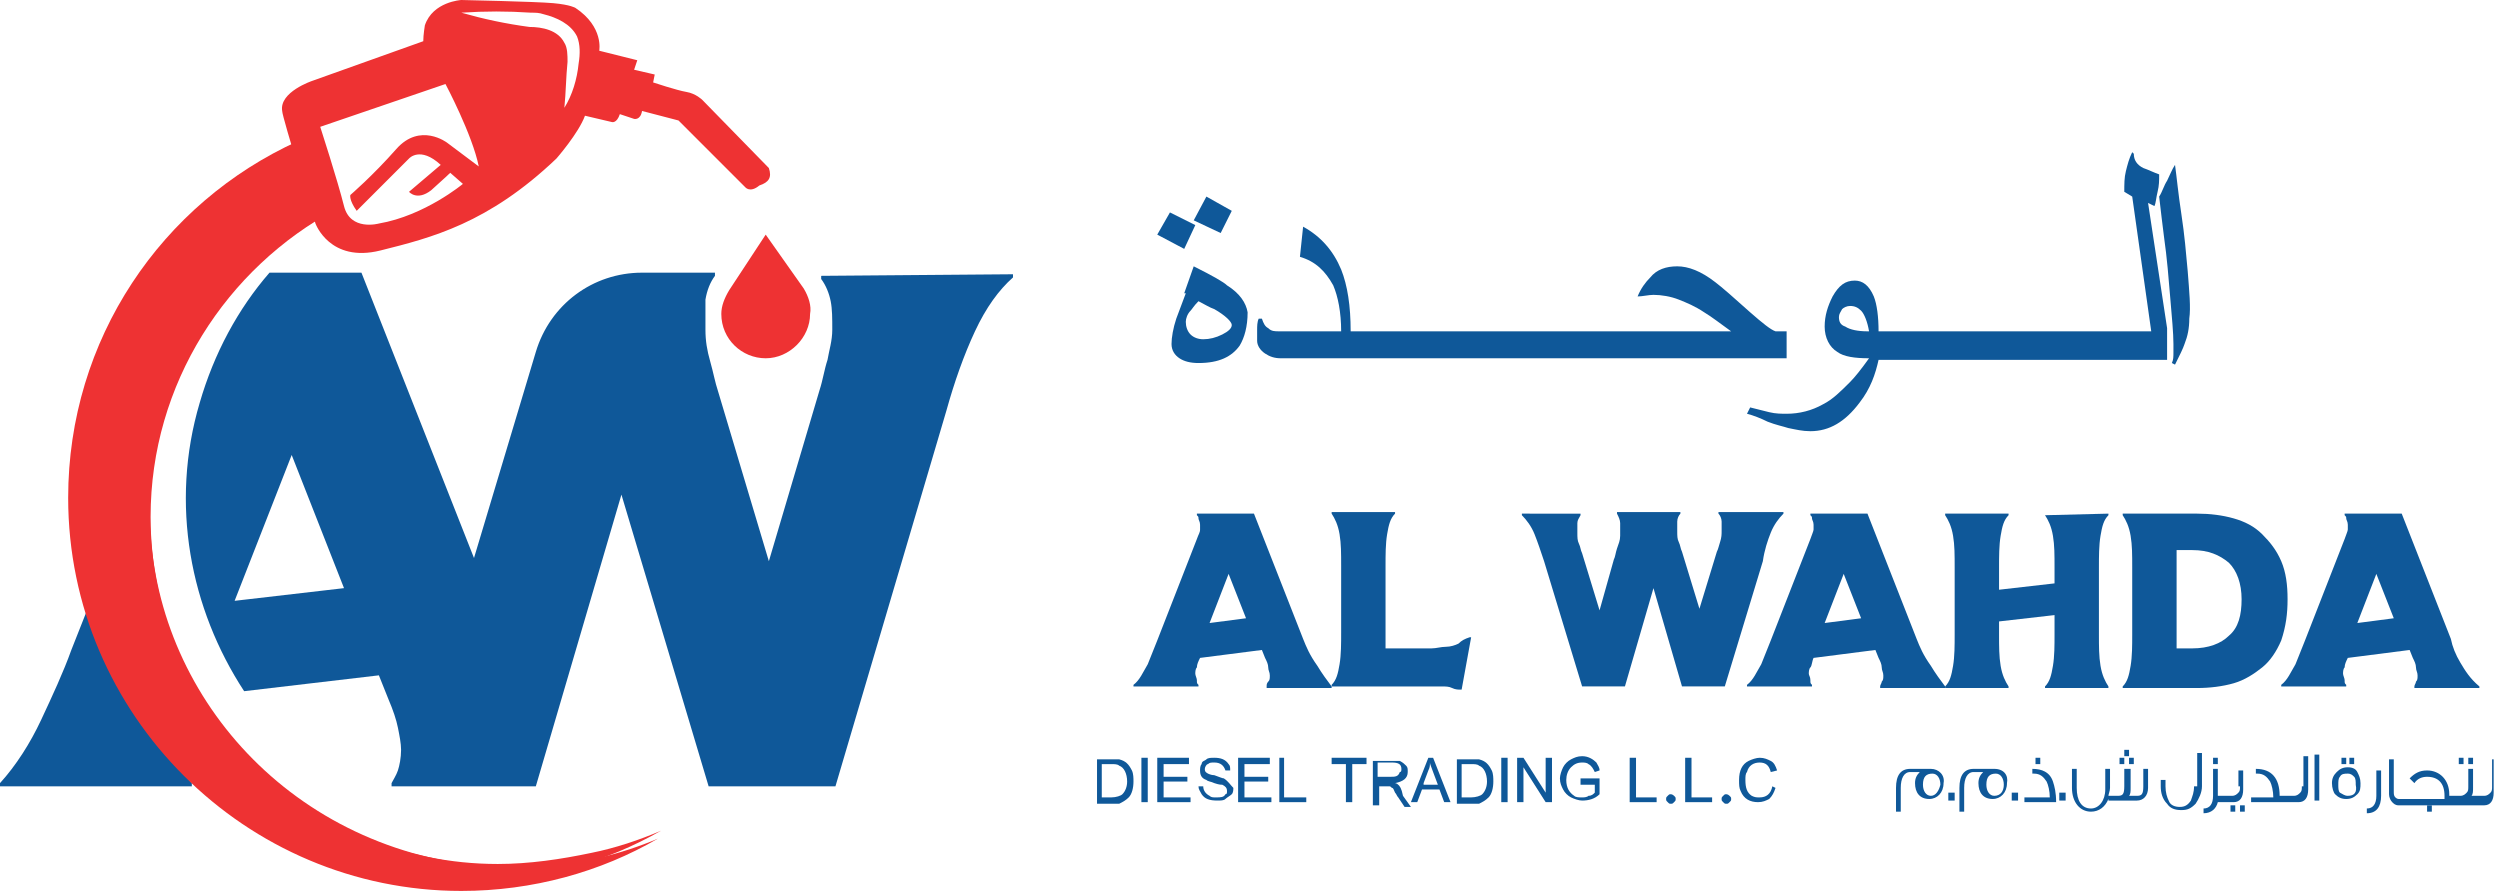
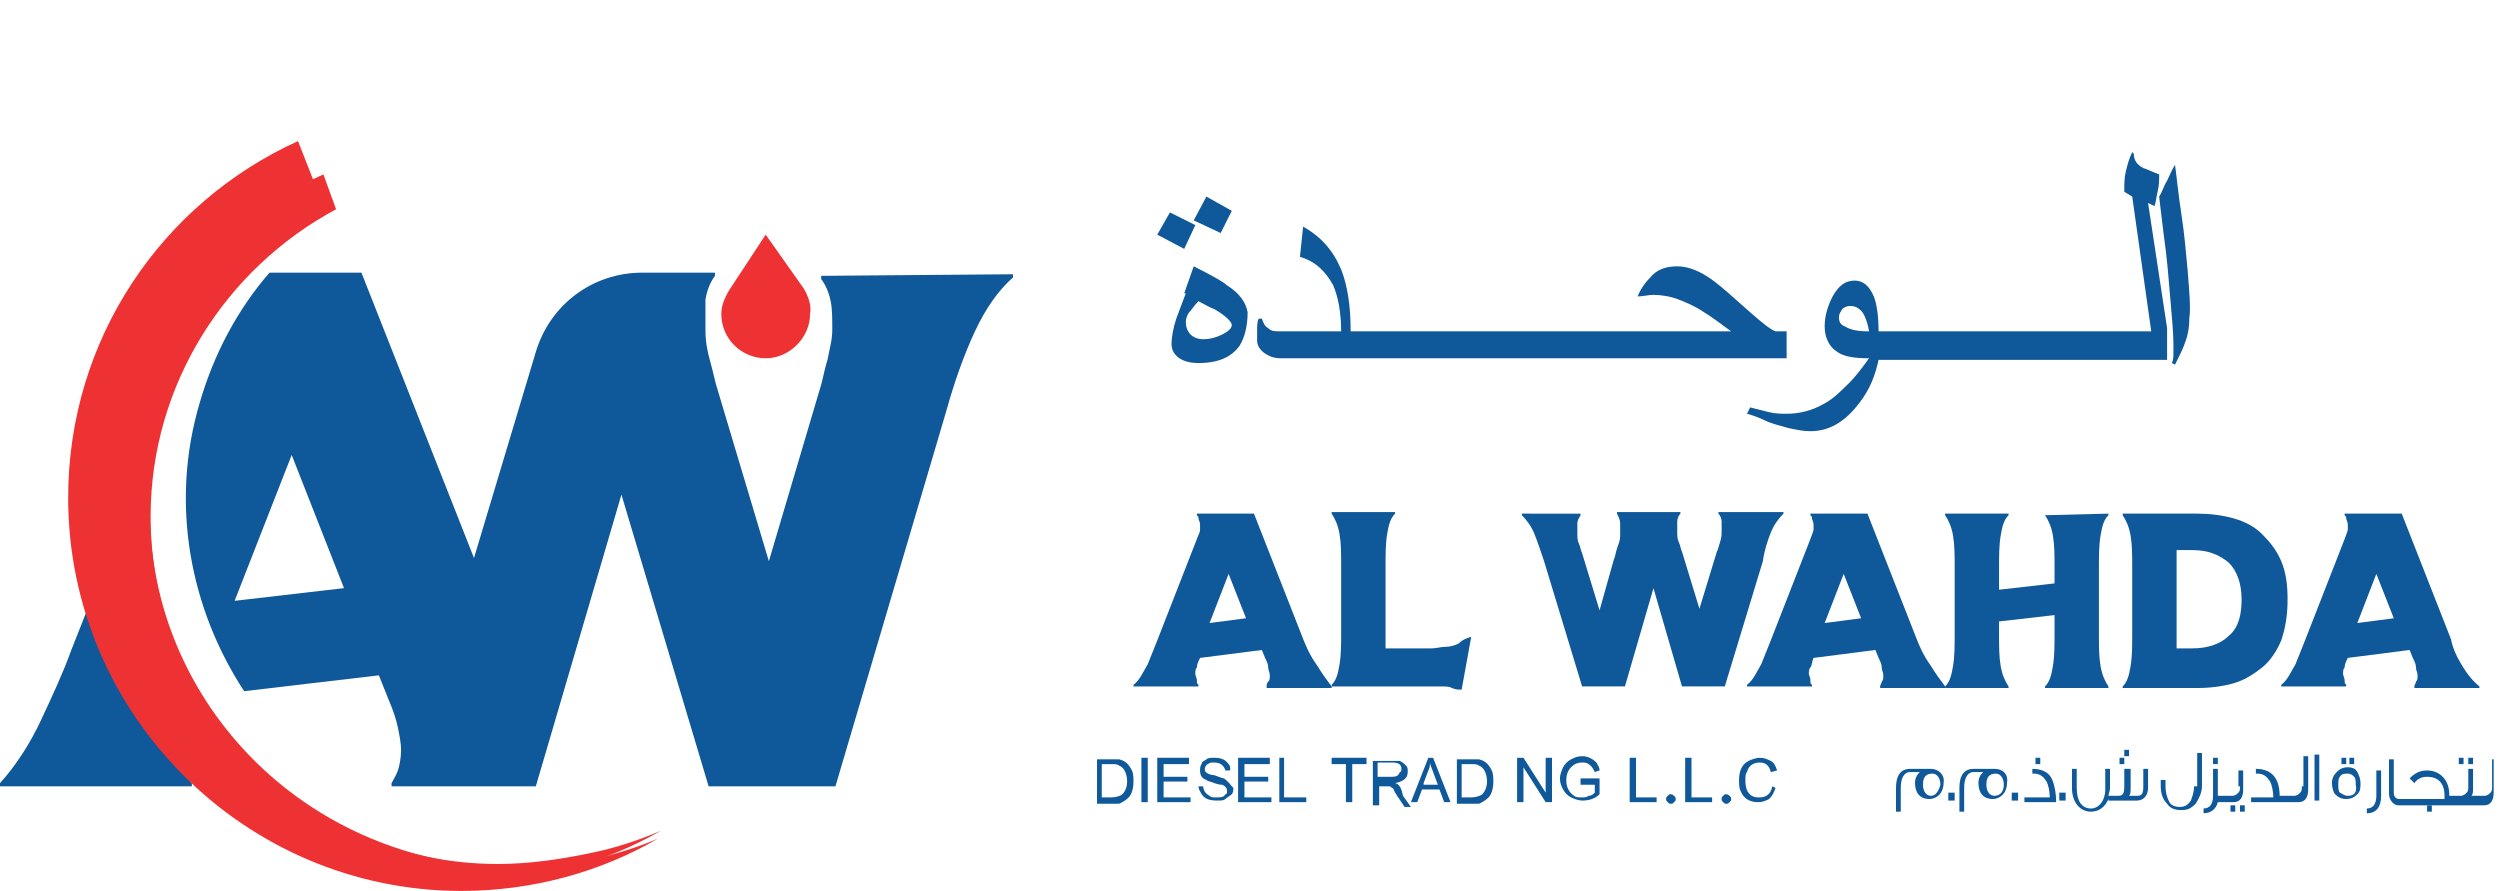
<svg xmlns="http://www.w3.org/2000/svg" version="1.1" id="Layer_2_00000153696313032859261440000002619146785551555230_" x="0px" y="0px" viewBox="0 0 157.7 56.2" style="enable-background:new 0 0 157.7 56.2;" xml:space="preserve">
  <style type="text/css">
	.st0{fill:#0F5899;}
	.st1{fill:#EE3233;}
</style>
  <g id="Layer_1-2">
    <g>
      <g>
        <path class="st0" d="M121.8,48.5h-1.3c-0.6,0-0.9,0.4-0.9,1.2v1.5h0.3v-1.5c0-0.6,0.2-1,0.6-1h0.6c-0.2,0.2-0.3,0.4-0.3,0.7     c0,0.6,0.3,1,0.9,1c0.5,0,0.9-0.4,0.9-1C122.7,48.9,122.3,48.5,121.8,48.5z M121.8,50.2c-0.3,0-0.5-0.3-0.5-0.7     c0-0.5,0.2-0.7,0.6-0.7c0.3,0,0.5,0.3,0.5,0.7C122.3,49.9,122.1,50.2,121.8,50.2z" />
        <rect x="122.9" y="50" class="st0" width="0.4" height="0.5" />
        <path class="st0" d="M125.8,48.5h-1.3c-0.6,0-0.9,0.4-0.9,1.2v1.5h0.3v-1.5c0-0.6,0.2-1,0.6-1h0.6c-0.2,0.2-0.3,0.4-0.3,0.7     c0,0.6,0.3,1,0.9,1c0.5,0,0.9-0.4,0.9-1C126.7,48.9,126.4,48.5,125.8,48.5z M125.8,50.2c-0.3,0-0.5-0.3-0.5-0.7     c0-0.5,0.2-0.7,0.6-0.7c0.3,0,0.5,0.3,0.5,0.7C126.4,49.9,126.2,50.2,125.8,50.2z" />
        <rect x="126.9" y="50" class="st0" width="0.4" height="0.5" />
        <rect x="128.4" y="47.8" class="st0" width="0.3" height="0.4" />
        <path class="st0" d="M128.2,48.5v0.3h0.1c0.4,0,0.6,0.2,0.8,0.5c0.1,0.2,0.2,0.6,0.2,1h-1.6v0.3h2c0-0.6-0.1-1-0.2-1.3     C129.3,48.7,128.8,48.5,128.2,48.5z" />
        <rect x="129.9" y="50" class="st0" width="0.4" height="0.5" />
        <rect x="134" y="47.3" class="st0" width="0.3" height="0.4" />
        <rect x="133.7" y="47.8" class="st0" width="0.3" height="0.4" />
-         <rect x="134.3" y="47.8" class="st0" width="0.3" height="0.4" />
        <path class="st0" d="M135.2,49.6c0,0.5-0.1,0.6-0.4,0.6h-0.5c0.1-0.1,0.1-0.3,0.1-0.5v-1.2H134v1.1c0,0.5-0.1,0.6-0.4,0.6h-0.6     c0-0.1,0.1-0.3,0.1-0.5v-1.2h-0.3v1.3c0,0.7-0.4,1.2-0.9,1.2c-0.6,0-0.9-0.5-0.9-1.3v-1.2h-0.3v1.2c0,0.9,0.5,1.5,1.2,1.5     c0.5,0,0.9-0.3,1.1-0.8c0,0,0,0.1,0,0.1h1.8c0.4,0,0.7-0.3,0.7-0.8v-1.2h-0.3V49.6z" />
        <path class="st0" d="M138.4,49.6c0,0.4-0.1,0.6-0.2,0.9c-0.2,0.3-0.4,0.4-0.7,0.4c-0.3,0-0.6-0.1-0.7-0.4     c-0.1-0.2-0.2-0.5-0.2-0.9v-0.4h-0.3v0.4c0,0.4,0.1,0.8,0.4,1.1c0.2,0.3,0.5,0.4,0.9,0.4s0.6-0.1,0.9-0.4     c0.2-0.3,0.4-0.7,0.4-1.1v-2.1h-0.3V49.6z" />
        <rect x="139.6" y="47.8" class="st0" width="0.3" height="0.4" />
        <path class="st0" d="M141.3,49.6c0,0.2,0,0.3-0.1,0.4c-0.1,0.1-0.2,0.2-0.4,0.2h-0.2v0h-0.7v-1.7h-0.3v1.7c0,0.5-0.2,0.8-0.6,0.8     v0.3c0.5,0,0.8-0.3,0.9-0.7h0.6h0.1h0.3c0.4,0,0.6-0.3,0.6-0.8v-1.2h-0.3V49.6z" />
        <rect x="141.3" y="50.8" class="st0" width="0.3" height="0.4" />
        <rect x="140.7" y="50.8" class="st0" width="0.3" height="0.4" />
        <path class="st0" d="M145.2,49.6c0,0.2,0,0.3-0.1,0.4c-0.1,0.1-0.2,0.2-0.4,0.2h-0.2v0h-0.7c0-1.1-0.5-1.7-1.5-1.7v0.3h0.1     c0.4,0,0.6,0.2,0.8,0.5c0.1,0.2,0.2,0.6,0.2,1H142v0.3h2.6h0.1h0.3c0.4,0,0.6-0.3,0.6-0.8v-2.1h-0.3V49.6z" />
        <rect x="146" y="47.6" class="st0" width="0.3" height="2.9" />
        <rect x="148.2" y="47.8" class="st0" width="0.3" height="0.4" />
        <rect x="147.7" y="47.8" class="st0" width="0.3" height="0.4" />
        <path class="st0" d="M148.1,48.4c-0.3,0-0.5,0.1-0.7,0.3c-0.2,0.2-0.3,0.4-0.3,0.7c0,0.3,0.1,0.6,0.2,0.7     c0.2,0.2,0.4,0.3,0.7,0.3c0.3,0,0.5-0.1,0.7-0.3c0.2-0.2,0.2-0.4,0.2-0.7c0-0.3-0.1-0.5-0.2-0.7     C148.6,48.5,148.4,48.4,148.1,48.4z M148.1,50.2c-0.2,0-0.3-0.1-0.5-0.2c-0.1-0.1-0.1-0.3-0.1-0.5c0-0.2,0-0.4,0.1-0.5     c0.1-0.2,0.3-0.2,0.5-0.2c0.2,0,0.3,0.1,0.4,0.2c0.1,0.1,0.1,0.3,0.1,0.5C148.7,50,148.5,50.2,148.1,50.2z" />
        <path class="st0" d="M149.9,50.2c0,0.5-0.2,0.8-0.6,0.8v0.3c0.6,0,0.9-0.4,0.9-1.1v-1.6h-0.3V50.2z" />
        <rect x="153.1" y="50.8" class="st0" width="0.3" height="0.4" />
        <rect x="155.7" y="47.8" class="st0" width="0.3" height="0.4" />
        <rect x="155.1" y="47.8" class="st0" width="0.3" height="0.4" />
        <path class="st0" d="M157.2,47.6v2c0,0.2,0,0.3-0.1,0.4c-0.1,0.1-0.2,0.2-0.4,0.2h-0.2v0h-0.6c0.1-0.1,0.1-0.3,0.1-0.5v-1.2h-0.3     v1.1c0,0.2,0,0.3-0.1,0.4c-0.1,0.1-0.2,0.2-0.4,0.2h-0.2v0h-0.5v-0.1c0-0.9-0.6-1.5-1.4-1.5c-0.5,0-0.8,0.2-1.1,0.5     c0.1,0.1,0.2,0.2,0.3,0.3c0.2-0.3,0.5-0.4,0.8-0.4c0.7,0,1.1,0.4,1.1,1.2c0,0,0,0.1,0,0.2h-2.6c-0.2,0-0.2,0-0.3,0     c-0.1,0-0.2-0.1-0.2-0.1c-0.1-0.1-0.1-0.2-0.1-0.4v-2h-0.3v2.2c0,0.2,0.1,0.4,0.2,0.5c0.1,0.1,0.2,0.2,0.4,0.2h0.2h0.1h3.3h0.1     h1.3h0.1h0.3c0.4,0,0.6-0.3,0.6-0.8v-2.1H157.2z" />
      </g>
      <g>
        <polygon class="st0" points="77.7,13.3 76.1,12.4 75.3,13.9 77,14.7    " />
        <polygon class="st0" points="75.4,14.2 73.8,13.4 73,14.8 74.7,15.7    " />
        <path class="st0" d="M138,17.1c-0.1-1.1-0.2-2.3-0.4-3.6c-0.2-1.3-0.3-2.4-0.4-3.1c-0.2,0.3-0.3,0.6-0.5,1     c-0.2,0.3-0.3,0.7-0.5,1c0.1,0.9,0.2,1.7,0.3,2.5c0.2,1.4,0.3,2.7,0.4,3.9s0.2,2.2,0.2,2.9c0,0.1,0,0.3,0,0.5     c0,0.3,0,0.5-0.1,0.7l0.2,0.1c0.3-0.6,0.5-1,0.6-1.3c0.2-0.5,0.3-1,0.3-1.6C138.2,19.4,138.1,18.4,138,17.1z" />
        <path class="st0" d="M135.9,13c0.1-0.2,0.1-0.5,0.2-0.9c0.1-0.4,0.1-0.7,0.1-1.1c-0.3-0.1-0.7-0.3-1-0.4     c-0.4-0.2-0.6-0.5-0.6-0.9l-0.1-0.1c-0.2,0.4-0.3,0.8-0.4,1.2c-0.1,0.4-0.1,0.8-0.1,1.3l0.5,0.3l1.2,8.5h-0.3h-3.6h-0.6h-0.7     h-3.5h-0.7h-3.5H122h-3.5c0-0.9-0.1-1.7-0.3-2.2c-0.3-0.7-0.7-1-1.2-1c-0.6,0-1,0.3-1.4,1c-0.3,0.6-0.5,1.2-0.5,1.9     c0,0.7,0.3,1.3,0.8,1.6c0.4,0.3,1.1,0.4,2,0.4c-0.5,0.7-0.9,1.2-1.2,1.5c-0.6,0.6-1.1,1.1-1.7,1.4c-0.7,0.4-1.5,0.6-2.3,0.6     c-0.3,0-0.7,0-1.1-0.1c-0.4-0.1-0.8-0.2-1.2-0.3l-0.2,0.4c0.4,0.1,0.9,0.3,1.3,0.5c0.5,0.2,1,0.3,1.3,0.4     c0.5,0.1,0.9,0.2,1.4,0.2c1.2,0,2.2-0.6,3.1-1.8c0.7-0.9,1-1.8,1.2-2.7h3.6h0.7h3.5h0.7h3.5h0.7h0.6h3.6h1.3v-2l-1.2-7.9     L135.9,13z M116,20c0-0.2,0.1-0.3,0.2-0.5c0.1-0.1,0.3-0.2,0.5-0.2c0.3,0,0.5,0.1,0.7,0.3c0.2,0.2,0.4,0.7,0.5,1.3h-0.1v0     c-0.6,0-1.1-0.1-1.4-0.3C116.1,20.5,116,20.3,116,20z" />
        <path class="st0" d="M77.4,18c-0.2-0.2-0.9-0.6-2.1-1.2l-0.6,1.7l0.1,0c-0.2,0.5-0.4,1.1-0.6,1.6c-0.2,0.6-0.3,1.2-0.3,1.6     c0,0.4,0.2,0.7,0.5,0.9c0.3,0.2,0.7,0.3,1.2,0.3c1.3,0,2.1-0.4,2.6-1.1c0.3-0.5,0.5-1.2,0.5-2.1C78.6,19.1,78.2,18.5,77.4,18z      M77.1,21.1c-0.4,0.2-0.8,0.3-1.2,0.3c-0.3,0-0.6-0.1-0.8-0.3c-0.2-0.2-0.3-0.5-0.3-0.8c0-0.2,0.1-0.5,0.3-0.7     c0.1-0.1,0.2-0.3,0.5-0.6c0.4,0.2,0.7,0.4,1,0.5c0.7,0.4,1.1,0.8,1.1,1C77.7,20.7,77.5,20.9,77.1,21.1z" />
        <path class="st0" d="M112.6,20.9H112c-0.3-0.1-0.8-0.5-1.6-1.2c-1-0.9-1.8-1.6-2.2-1.9c-0.9-0.7-1.7-1-2.4-1     c-0.7,0-1.3,0.2-1.7,0.7c-0.3,0.3-0.6,0.7-0.8,1.2c0.3,0,0.7-0.1,1-0.1c0.5,0,1.1,0.1,1.6,0.3c0.5,0.2,1,0.4,1.6,0.8     c0.5,0.3,1,0.7,1.7,1.2H102h-0.9h-3.3h-0.7h-3.5h-0.7h-3.5h-0.7h-3.5c0-1.6-0.2-2.9-0.6-3.9c-0.5-1.2-1.3-2.1-2.4-2.7L82,16.2     c1,0.3,1.6,0.9,2.1,1.8c0.3,0.7,0.5,1.7,0.5,2.9h-0.1h-3.8c-0.3,0-0.5,0-0.7-0.2c-0.2-0.1-0.3-0.3-0.4-0.6h-0.2     c-0.1,0.2-0.1,0.5-0.1,0.7c0,0.2,0,0.4,0,0.7c0,0.3,0.2,0.6,0.5,0.8s0.6,0.3,1,0.3h3.8h0.7h3.5h0.7h3.5h0.7h3.5h0.7h3.3h0.9h10.6     V20.9z" />
      </g>
      <g>
        <path class="st0" d="M82.2,40.3l-3.1-7.9h-3.6v0.1c0.1,0.1,0.1,0.1,0.1,0.2s0.1,0.2,0.1,0.4c0,0,0,0.1,0,0.3s-0.1,0.3-0.2,0.6     l-2.5,6.4c-0.2,0.5-0.4,1-0.6,1.5c-0.3,0.5-0.5,1-0.9,1.3v0.1h4.1v-0.1c-0.1-0.1-0.1-0.1-0.1-0.3c0-0.1-0.1-0.3-0.1-0.4     c0-0.1,0-0.3,0.1-0.4c0-0.2,0.1-0.4,0.2-0.6l0,0l3.9-0.5l0.2,0.5c0.1,0.2,0.2,0.4,0.2,0.6c0,0.2,0.1,0.3,0.1,0.5     c0,0.2,0,0.3-0.1,0.4s-0.1,0.2-0.1,0.3v0.1h4.1v-0.1c-0.3-0.4-0.6-0.8-0.9-1.3C82.6,41.3,82.4,40.8,82.2,40.3z M76.3,39.3     l1.2-3.1l1.1,2.8L76.3,39.3z" />
        <path class="st0" d="M92,40.6c-0.2,0.1-0.5,0.2-0.8,0.2c-0.3,0-0.6,0.1-0.9,0.1c-0.3,0-0.6,0-1,0h-1.9v-5.2c0-0.7,0-1.4,0.1-2     s0.2-1,0.5-1.3v-0.1h-4v0.1c0.2,0.3,0.4,0.7,0.5,1.3s0.1,1.2,0.1,2v4.2c0,0.7,0,1.4-0.1,2s-0.2,1-0.5,1.3v0.1h5.2     c0.3,0,0.6,0,0.9,0c0.3,0,0.5,0,0.8,0s0.5,0,0.7,0.1s0.4,0.1,0.5,0.1l0.1,0l0.6-3.3l-0.1,0C92.4,40.3,92.2,40.4,92,40.6z" />
        <path class="st0" d="M111.7,33.6c0.2-0.5,0.5-0.9,0.8-1.2v-0.1h-4.1v0.1c0.1,0.1,0.2,0.3,0.2,0.5c0,0.2,0,0.4,0,0.6     c0,0.2,0,0.4-0.1,0.7s-0.1,0.4-0.2,0.6l-1.1,3.6l-1.1-3.6c-0.1-0.2-0.1-0.4-0.2-0.6c-0.1-0.2-0.1-0.4-0.1-0.7s0-0.4,0-0.6     s0.1-0.4,0.2-0.5v-0.1h-4v0.1c0.1,0.2,0.2,0.4,0.2,0.6c0,0.2,0,0.5,0,0.8c0,0.3-0.1,0.5-0.2,0.8s-0.1,0.5-0.2,0.7v0l-0.9,3.2     l-1.1-3.6c-0.1-0.2-0.1-0.4-0.2-0.6s-0.1-0.4-0.1-0.7c0-0.2,0-0.4,0-0.6c0-0.2,0.1-0.3,0.2-0.5v-0.1H96v0.1     c0.3,0.3,0.6,0.7,0.8,1.2s0.4,1.1,0.6,1.7l2.4,7.9h2.7l1.8-6.2l1.8,6.2h2.7l2.4-7.9C111.3,34.7,111.5,34.1,111.7,33.6z" />
        <path class="st0" d="M120.9,40.3l-3.1-7.9h-3.6v0.1c0.1,0.1,0.1,0.1,0.1,0.2c0,0.1,0.1,0.2,0.1,0.4c0,0,0,0.1,0,0.3     c0,0.1-0.1,0.3-0.2,0.6l-2.5,6.4c-0.2,0.5-0.4,1-0.6,1.5c-0.3,0.5-0.5,1-0.9,1.3v0.1h4.1v-0.1c-0.1-0.1-0.1-0.1-0.1-0.3     s-0.1-0.3-0.1-0.4c0-0.1,0-0.3,0.1-0.4s0.1-0.4,0.2-0.6l0,0l3.9-0.5l0.2,0.5c0.1,0.2,0.2,0.4,0.2,0.6s0.1,0.3,0.1,0.5     c0,0.2,0,0.3-0.1,0.4c0,0.1-0.1,0.2-0.1,0.3v0.1h4.1v-0.1c-0.3-0.4-0.6-0.8-0.9-1.3C121.3,41.3,121.1,40.8,120.9,40.3z      M115.1,39.3l1.2-3.1l1.1,2.8L115.1,39.3z" />
        <path class="st0" d="M129,32.5c0.2,0.3,0.4,0.7,0.5,1.3c0.1,0.6,0.1,1.2,0.1,2v1l-3.5,0.4v-1.4c0-0.7,0-1.4,0.1-2     c0.1-0.6,0.2-1,0.5-1.3v-0.1h-4v0.1c0.2,0.3,0.4,0.7,0.5,1.3c0.1,0.6,0.1,1.2,0.1,2v4.2c0,0.7,0,1.4-0.1,2     c-0.1,0.6-0.2,1-0.5,1.3v0.1h4v-0.1c-0.2-0.3-0.4-0.7-0.5-1.3c-0.1-0.6-0.1-1.2-0.1-2v-0.8l3.5-0.4v1.2c0,0.7,0,1.4-0.1,2     c-0.1,0.6-0.2,1-0.5,1.3v0.1h4v-0.1c-0.2-0.3-0.4-0.7-0.5-1.3c-0.1-0.6-0.1-1.2-0.1-2v-4.2c0-0.7,0-1.4,0.1-2     c0.1-0.6,0.2-1,0.5-1.3v-0.1L129,32.5L129,32.5z" />
        <path class="st0" d="M144.3,37.8c0-0.9-0.1-1.7-0.4-2.4c-0.3-0.7-0.7-1.2-1.2-1.7s-1.1-0.8-1.8-1c-0.7-0.2-1.5-0.3-2.3-0.3h-4.7     v0.1c0.2,0.3,0.4,0.7,0.5,1.3c0.1,0.6,0.1,1.2,0.1,2v4.2c0,0.7,0,1.4-0.1,2c-0.1,0.6-0.2,1-0.5,1.3v0.1h4.7     c0.8,0,1.6-0.1,2.3-0.3c0.7-0.2,1.3-0.6,1.8-1s0.9-1,1.2-1.7C144.2,39.5,144.3,38.7,144.3,37.8z M140.6,40.1     c-0.5,0.5-1.3,0.8-2.3,0.8c-0.2,0-0.3,0-0.5,0c-0.2,0-0.4,0-0.5,0v-6.2c0.1,0,0.3,0,0.5,0c0.2,0,0.4,0,0.5,0c1,0,1.7,0.3,2.3,0.8     c0.5,0.5,0.8,1.3,0.8,2.3C141.4,38.8,141.2,39.6,140.6,40.1z" />
        <path class="st0" d="M155.2,41.8c-0.3-0.5-0.5-1-0.6-1.5l-3.1-7.9h-3.6v0.1c0.1,0.1,0.1,0.1,0.1,0.2c0,0.1,0.1,0.2,0.1,0.4     c0,0,0,0.1,0,0.3c0,0.1-0.1,0.3-0.2,0.6l-2.5,6.4c-0.2,0.5-0.4,1-0.6,1.5c-0.3,0.5-0.5,1-0.9,1.3v0.1h4.1v-0.1     c-0.1-0.1-0.1-0.1-0.1-0.3c0-0.1-0.1-0.3-0.1-0.4c0-0.1,0-0.3,0.1-0.4c0-0.2,0.1-0.4,0.2-0.6l0,0l3.9-0.5l0.2,0.5     c0.1,0.2,0.2,0.4,0.2,0.6c0,0.2,0.1,0.3,0.1,0.5c0,0.2,0,0.3-0.1,0.4c0,0.1-0.1,0.2-0.1,0.3v0.1h4.1v-0.1     C155.8,42.8,155.5,42.3,155.2,41.8z M148.7,39.3l1.2-3.1l1.1,2.8L148.7,39.3z" />
      </g>
      <g>
        <path class="st0" d="M70.6,47.9c-0.1,0-0.3,0-0.5,0h-0.9v2.8h1c0.2,0,0.3,0,0.4,0c0.2-0.1,0.4-0.2,0.6-0.4c0.2-0.2,0.3-0.6,0.3-1     c0-0.2,0-0.5-0.1-0.7C71.2,48.2,71,48,70.6,47.9z M70.8,50.1c-0.1,0.1-0.4,0.2-0.7,0.2h-0.6v-2.1h0.6c0.2,0,0.4,0,0.5,0.1     c0.3,0.1,0.5,0.5,0.5,1C71.1,49.6,71,49.9,70.8,50.1z" />
        <rect x="72" y="47.8" class="st0" width="0.4" height="2.8" />
        <polygon class="st0" points="73.4,49.3 74.9,49.3 74.9,49 73.4,49 73.4,48.2 75,48.2 75,47.8 73,47.8 73,50.6 75.1,50.6      75.1,50.3 73.4,50.3    " />
        <path class="st0" d="M77.2,49.1c-0.1,0-0.3-0.1-0.6-0.2c-0.2,0-0.4-0.1-0.4-0.1c-0.2-0.1-0.2-0.2-0.2-0.3c0-0.1,0.1-0.3,0.2-0.3     c0.1-0.1,0.2-0.1,0.4-0.1c0.4,0,0.6,0.2,0.7,0.5l0.3,0c0-0.2,0-0.3-0.1-0.4c-0.2-0.3-0.5-0.4-0.9-0.4c-0.2,0-0.4,0-0.5,0.1     c-0.1,0.1-0.3,0.1-0.3,0.3c-0.1,0.1-0.1,0.3-0.1,0.4c0,0.3,0.1,0.5,0.4,0.6c0.1,0.1,0.3,0.1,0.5,0.2c0.3,0.1,0.4,0.1,0.5,0.1     c0.2,0.1,0.3,0.2,0.3,0.4c0,0.1,0,0.2-0.1,0.2c-0.1,0.2-0.3,0.2-0.6,0.2c-0.2,0-0.3,0-0.4-0.1c-0.2-0.1-0.4-0.3-0.4-0.6l-0.3,0     c0,0.2,0.1,0.3,0.2,0.5c0.2,0.3,0.5,0.4,1,0.4c0.2,0,0.4,0,0.5-0.1c0.1-0.1,0.3-0.2,0.4-0.3c0.1-0.1,0.1-0.3,0.1-0.4     C77.6,49.5,77.5,49.3,77.2,49.1z" />
        <polygon class="st0" points="78.5,49.3 80,49.3 80,49 78.5,49 78.5,48.2 80.1,48.2 80.1,47.8 78.1,47.8 78.1,50.6 80.2,50.6      80.2,50.3 78.5,50.3    " />
        <polygon class="st0" points="81,47.8 80.7,47.8 80.7,50.6 82.4,50.6 82.4,50.3 81,50.3    " />
        <polygon class="st0" points="84,48.2 84.9,48.2 84.9,50.6 85.3,50.6 85.3,48.2 86.2,48.2 86.2,47.8 84,47.8    " />
        <path class="st0" d="M88.2,49.5c0,0-0.1-0.1-0.2-0.1c0.5-0.1,0.8-0.3,0.8-0.7c0-0.2,0-0.3-0.1-0.4c-0.1-0.1-0.2-0.2-0.4-0.3     c-0.1,0-0.3,0-0.5,0h-1.2v2.8h0.4v-1.2h0.4c0.1,0,0.2,0,0.2,0c0.1,0,0.1,0,0.2,0.1c0.1,0,0.1,0.1,0.2,0.3     c0.1,0.1,0.1,0.2,0.2,0.3l0.4,0.6H89l-0.5-0.7C88.4,49.7,88.3,49.6,88.2,49.5z M87.7,49h-0.8v-0.9h0.9c0.4,0,0.6,0.1,0.6,0.4     c0,0.1,0,0.2-0.1,0.2C88.2,49,88,49,87.7,49z" />
        <path class="st0" d="M90.1,47.8L89,50.6h0.4l0.3-0.8h1.1l0.3,0.8h0.4l-1.1-2.8H90.1z M89.8,49.4l0.3-0.8c0.1-0.2,0.1-0.3,0.1-0.5     c0,0.1,0.1,0.3,0.2,0.6l0.3,0.8H89.8z" />
        <path class="st0" d="M93.3,47.9c-0.1,0-0.3,0-0.5,0h-0.9v2.8h1c0.2,0,0.3,0,0.4,0c0.2-0.1,0.4-0.2,0.6-0.4c0.2-0.2,0.3-0.6,0.3-1     c0-0.2,0-0.5-0.1-0.7C93.9,48.2,93.7,48,93.3,47.9z M93.5,50.1c-0.1,0.1-0.4,0.2-0.7,0.2h-0.6v-2.1h0.6c0.2,0,0.4,0,0.5,0.1     c0.3,0.1,0.5,0.5,0.5,1C93.8,49.6,93.7,49.9,93.5,50.1z" />
-         <rect x="94.7" y="47.8" class="st0" width="0.4" height="2.8" />
        <polygon class="st0" points="97.5,50 96.1,47.8 95.7,47.8 95.7,50.6 96.1,50.6 96.1,48.4 97.5,50.6 97.9,50.6 97.9,47.8      97.5,47.8    " />
        <path class="st0" d="M99.8,49.5h0.8V50c-0.1,0.1-0.2,0.2-0.4,0.2c-0.1,0.1-0.3,0.1-0.4,0.1c-0.2,0-0.4,0-0.5-0.1     c-0.3-0.2-0.5-0.5-0.5-1c0-0.3,0.1-0.6,0.3-0.8c0.2-0.2,0.4-0.3,0.7-0.3c0.1,0,0.3,0,0.4,0.1c0.2,0.1,0.3,0.3,0.4,0.5l0.3-0.1     c0-0.2-0.1-0.3-0.2-0.5c-0.2-0.2-0.5-0.4-0.9-0.4c-0.3,0-0.5,0.1-0.7,0.2c-0.2,0.1-0.4,0.3-0.5,0.5c-0.1,0.2-0.2,0.5-0.2,0.7     c0,0.3,0.1,0.5,0.2,0.7c0.1,0.2,0.3,0.4,0.5,0.5c0.2,0.1,0.5,0.2,0.7,0.2c0.4,0,0.8-0.1,1.1-0.4v-1l-1.2,0V49.5z" />
        <polygon class="st0" points="103.2,47.8 102.8,47.8 102.8,50.6 104.5,50.6 104.5,50.3 103.2,50.3    " />
        <path class="st0" d="M105.4,50.1c-0.1,0-0.1,0-0.2,0.1s-0.1,0.1-0.1,0.2c0,0.1,0,0.1,0.1,0.2s0.1,0.1,0.2,0.1     c0.1,0,0.1,0,0.2-0.1s0.1-0.1,0.1-0.2c0-0.1,0-0.1-0.1-0.2S105.4,50.1,105.4,50.1z" />
        <polygon class="st0" points="106.7,47.8 106.3,47.8 106.3,50.6 108,50.6 108,50.3 106.7,50.3    " />
        <path class="st0" d="M108.9,50.1c-0.1,0-0.1,0-0.2,0.1c-0.1,0.1-0.1,0.1-0.1,0.2c0,0.1,0,0.1,0.1,0.2c0.1,0.1,0.1,0.1,0.2,0.1     c0.1,0,0.1,0,0.2-0.1s0.1-0.1,0.1-0.2c0-0.1,0-0.1-0.1-0.2S108.9,50.1,108.9,50.1z" />
        <path class="st0" d="M111.8,49.6c-0.1,0.5-0.4,0.7-0.8,0.7c-0.2,0-0.3,0-0.5-0.1c-0.3-0.2-0.4-0.5-0.4-1c0-0.2,0-0.4,0.1-0.5     c0.1-0.4,0.4-0.6,0.8-0.6c0.4,0,0.6,0.2,0.7,0.6l0.4-0.1c-0.1-0.3-0.2-0.5-0.4-0.6s-0.4-0.2-0.7-0.2c-0.2,0-0.5,0.1-0.7,0.2     c-0.4,0.2-0.6,0.6-0.6,1.2c0,0.3,0,0.5,0.1,0.7c0.2,0.5,0.6,0.7,1.1,0.7c0.3,0,0.5-0.1,0.7-0.2c0.2-0.2,0.3-0.4,0.4-0.7     L111.8,49.6z" />
      </g>
      <path class="st0" d="M6.2,36.7L4.5,41c-0.5,1.4-1.2,2.9-1.9,4.4S1,48.3,0,49.4v0.2h12.1v-0.2c-0.1-0.1-0.2-0.2-0.2-0.3    C9,45.5,7.1,41.2,6.2,36.7" />
      <path class="st0" d="M51.8,17.4v0.2c0.3,0.4,0.5,0.9,0.6,1.4c0.1,0.5,0.1,1.1,0.1,1.8s-0.2,1.3-0.3,1.9c-0.2,0.6-0.3,1.3-0.5,1.9    l-3.2,10.8l-3.2-10.7c-0.2-0.6-0.3-1.2-0.5-1.9s-0.3-1.3-0.3-2s0-1.3,0-1.9c0.1-0.6,0.3-1.1,0.6-1.5v-0.2h-4.6c-3.1,0-5.8,2-6.7,5    l-3.9,13l-7.1-18H17c-2,2.3-3.5,5.1-4.4,8.2c-1.9,6.4-0.6,13,2.8,18.2l8.5-1l0.6,1.5c0.3,0.7,0.5,1.3,0.6,1.8s0.2,1,0.2,1.4    c0,0.5-0.1,1-0.2,1.3c-0.1,0.3-0.3,0.6-0.4,0.8v0.2h9.1l5.4-18.4l0,0.1l0-0.1l5.5,18.4h8l7-23.7c0.5-1.8,1.1-3.5,1.8-5    c0.7-1.5,1.5-2.6,2.4-3.4v-0.2L51.8,17.4L51.8,17.4z M14.8,37.9l3.6-9.2l3.3,8.4L14.8,37.9L14.8,37.9z" />
      <path class="st1" d="M50.7,18.2L50.7,18.2l-2.4-3.4L46,18.3l0,0c-0.3,0.5-0.5,1-0.5,1.5c0,1.6,1.3,2.8,2.8,2.8s2.8-1.3,2.8-2.8    C51.2,19.3,51,18.7,50.7,18.2" />
      <path class="st1" d="M20.6,13.5c-2.3,1.3-4.4,3-6.1,5c-2.3,2.6-3.9,5.9-4.6,9.5c-2.3,11.2,4.6,22.5,16.1,25.8    c5.4,1.5,10.8,1.1,15.5-0.9c-3.6,2.1-7.9,3.3-12.4,3.3c-13.6,0-24.8-11.1-24.8-24.8c0-10,5.9-18.6,14.5-22.5L20.6,13.5L20.6,13.5z    " />
      <path class="st1" d="M31.4,54.5c-12.1,0-21.9-9.8-21.9-21.9c0-8.4,4.8-15.7,11.7-19.4l-0.8-2.2C12.3,14.6,6.7,22.8,6.7,32.2    C6.7,45,17.2,55.5,30,55.5c4.3,0,8.2-1.1,11.7-3.1c-1.4,0.6-2.9,1.1-4.4,1.4C35.4,54.2,33.4,54.5,31.4,54.5" />
-       <path class="st1" d="M48.5,10.6l-4.2-4.3c0,0-0.4-0.4-1-0.5c-0.6-0.1-2.1-0.6-2.1-0.6l0.1-0.5l-1.3-0.3l0.2-0.6l-2.4-0.6    c0,0,0.3-1.5-1.5-2.7c0,0-0.3-0.2-1.4-0.3S29.1,0,29.1,0s-1.8,0.1-2.3,1.6c0,0-0.1,0.6-0.1,1l-7,2.5c0,0-2.1,0.7-1.9,1.9    c0,0.4,2.1,7.1,2.1,7.1s0.9,2.5,4.1,1.7c3.2-0.8,6.8-1.7,11.1-5.8c0,0,1.4-1.6,1.8-2.7l1.7,0.4c0,0,0.3,0.1,0.5-0.5l0.9,0.3    c0,0,0.4,0.1,0.5-0.5l2.3,0.6l4.2,4.2c0,0,0.3,0.4,0.9-0.1C48.5,11.5,48.7,11.2,48.5,10.6 M22.5,13.3l3.3-3.3c0,0,0.7-0.8,2,0.4    l-2,1.7c0,0,0.5,0.6,1.4-0.1c0.9-0.8,1.2-1.1,1.2-1.1l0.8,0.7c0,0-2.4,2-5.3,2.5c0,0-1.8,0.5-2.2-1.1s-1.5-5-1.5-5l7.9-2.7    c0,0,1.7,3.2,2.1,5.2L28.2,9c0,0-1.7-1.3-3.2,0.4s-2.9,2.9-2.9,2.9S22,12.6,22.5,13.3 M35.8,3.9c0-0.4,0-0.9-0.2-1.2    c-0.4-0.8-1.4-1-2.2-1c-1.5-0.2-2.9-0.5-4.3-0.9c1.5-0.1,2.9-0.1,4.4,0c0.3,0,0.5,0,0.8,0.1c0.8,0.2,1.7,0.6,2.1,1.4    c0.2,0.5,0.2,1.1,0.1,1.7c-0.1,1-0.4,2-0.9,2.8C35.7,5.8,35.7,4.9,35.8,3.9" />
    </g>
  </g>
</svg>